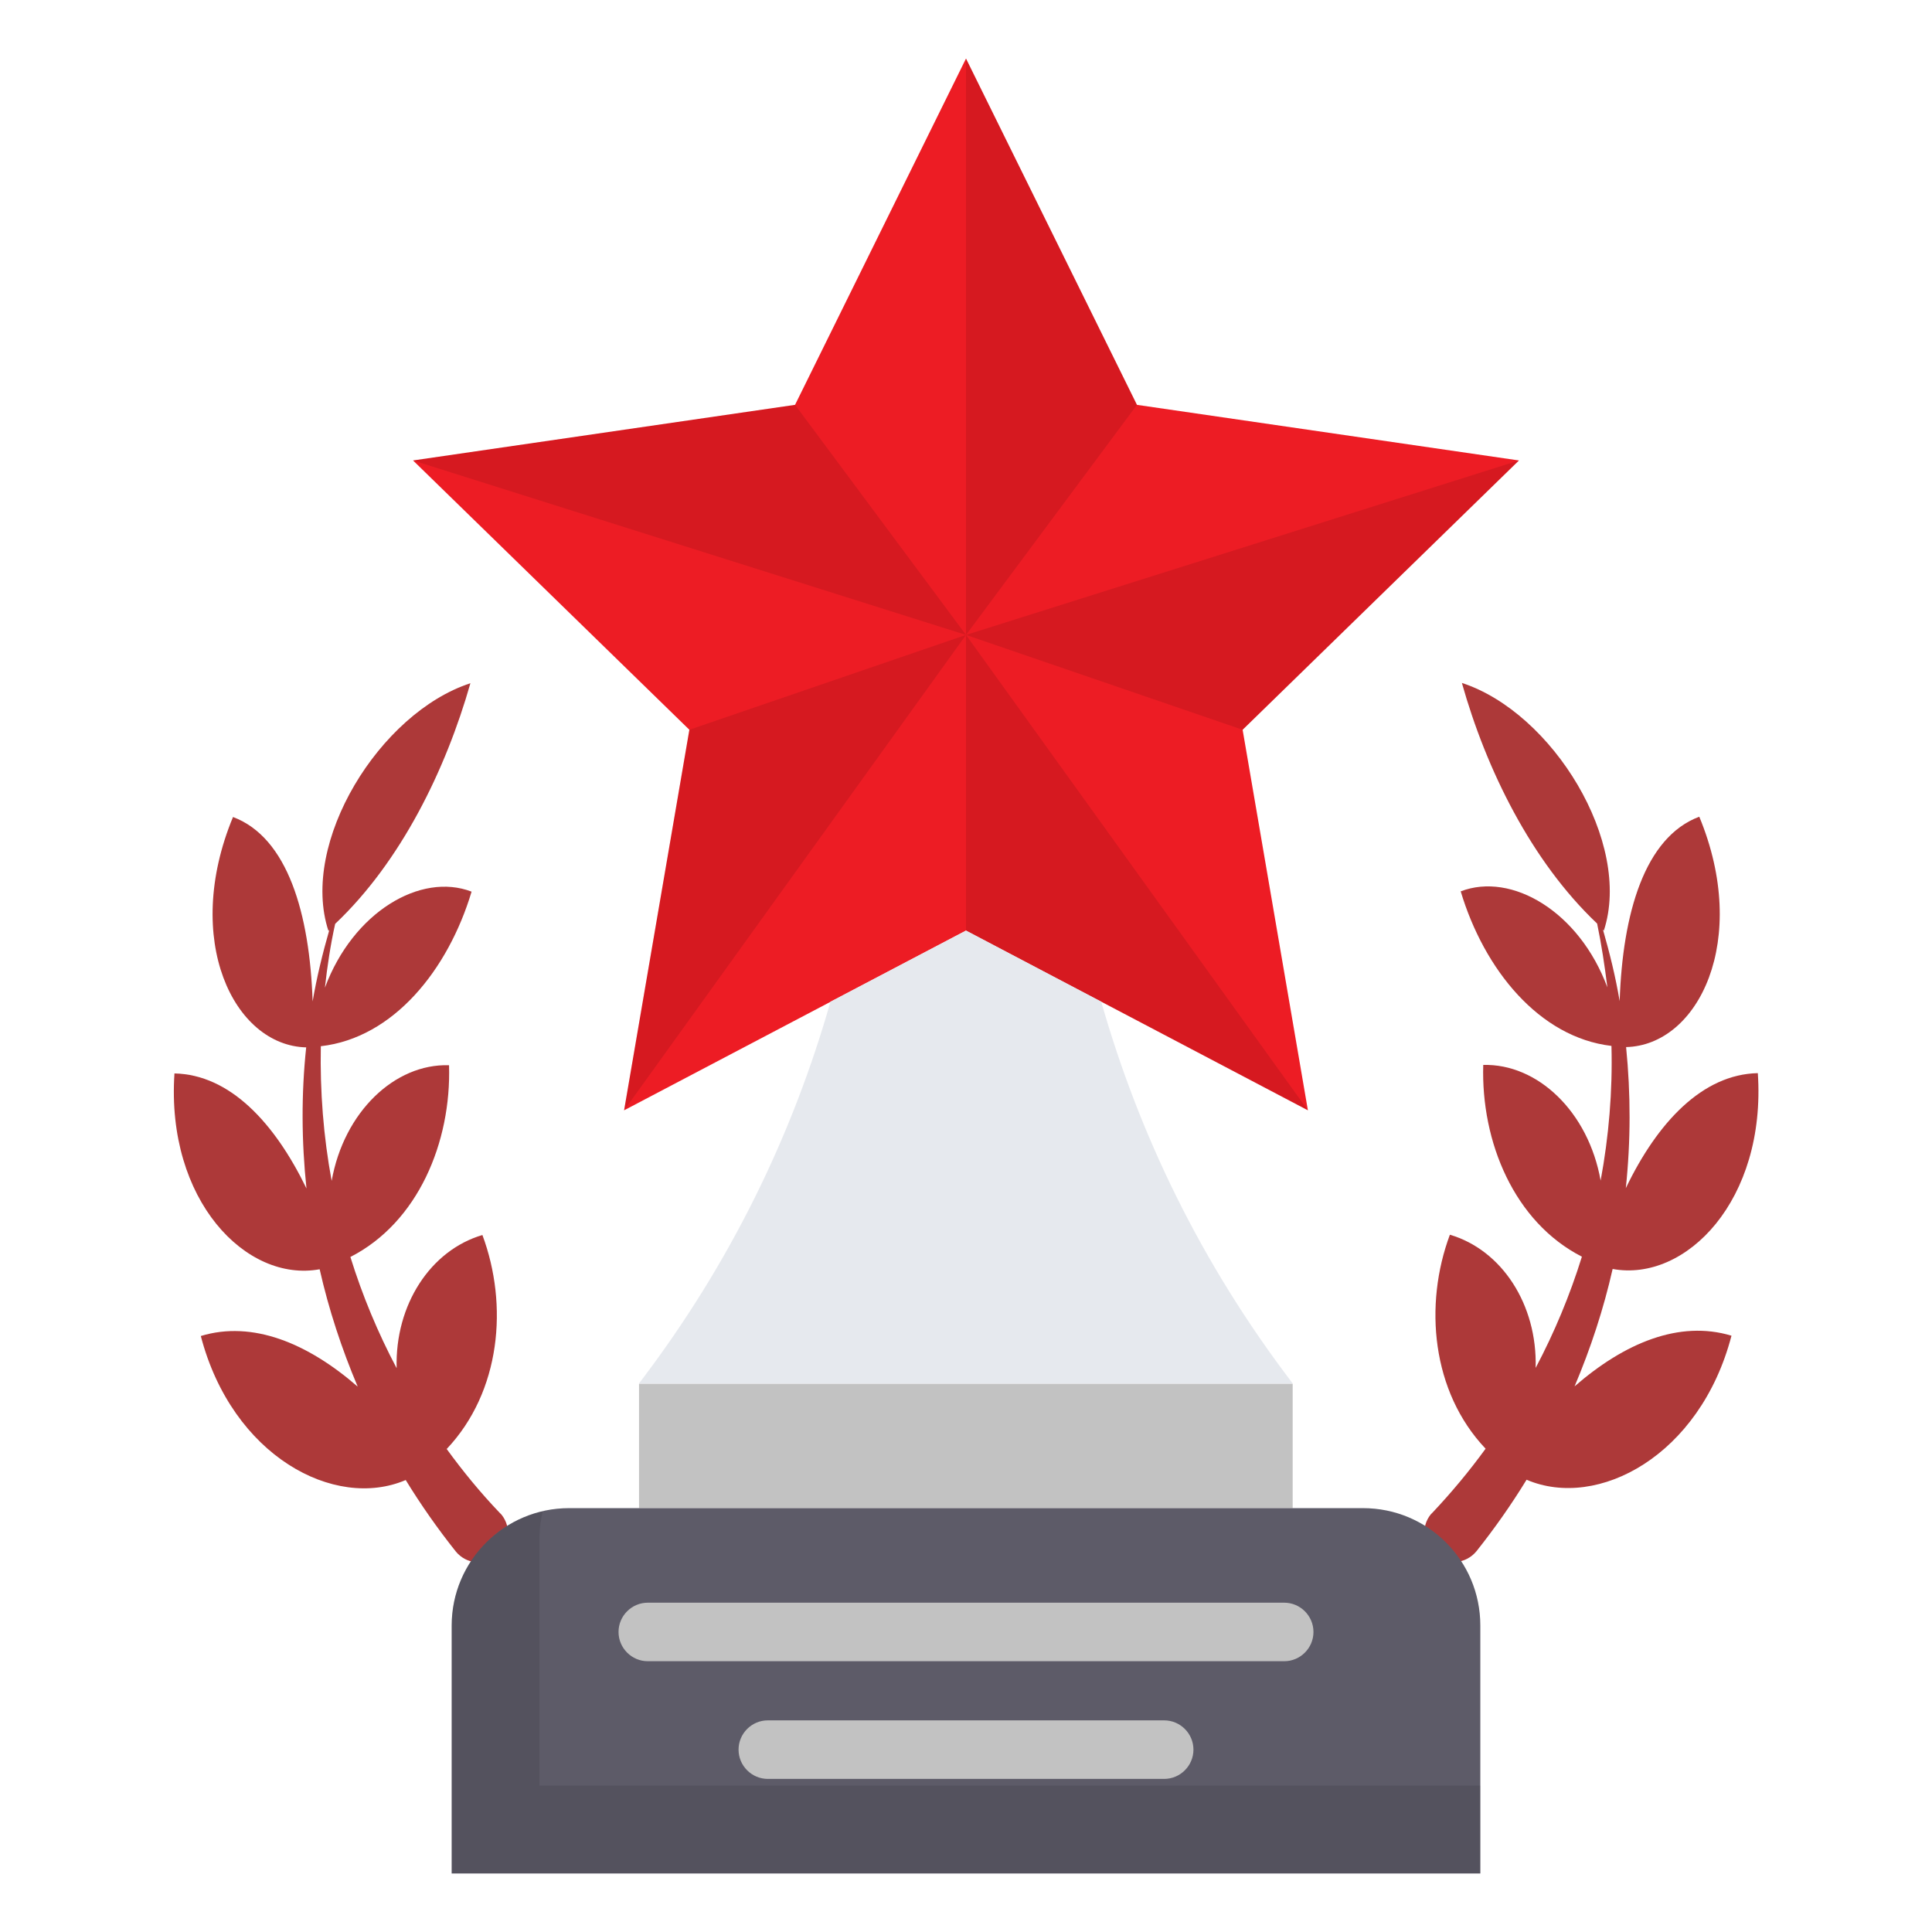
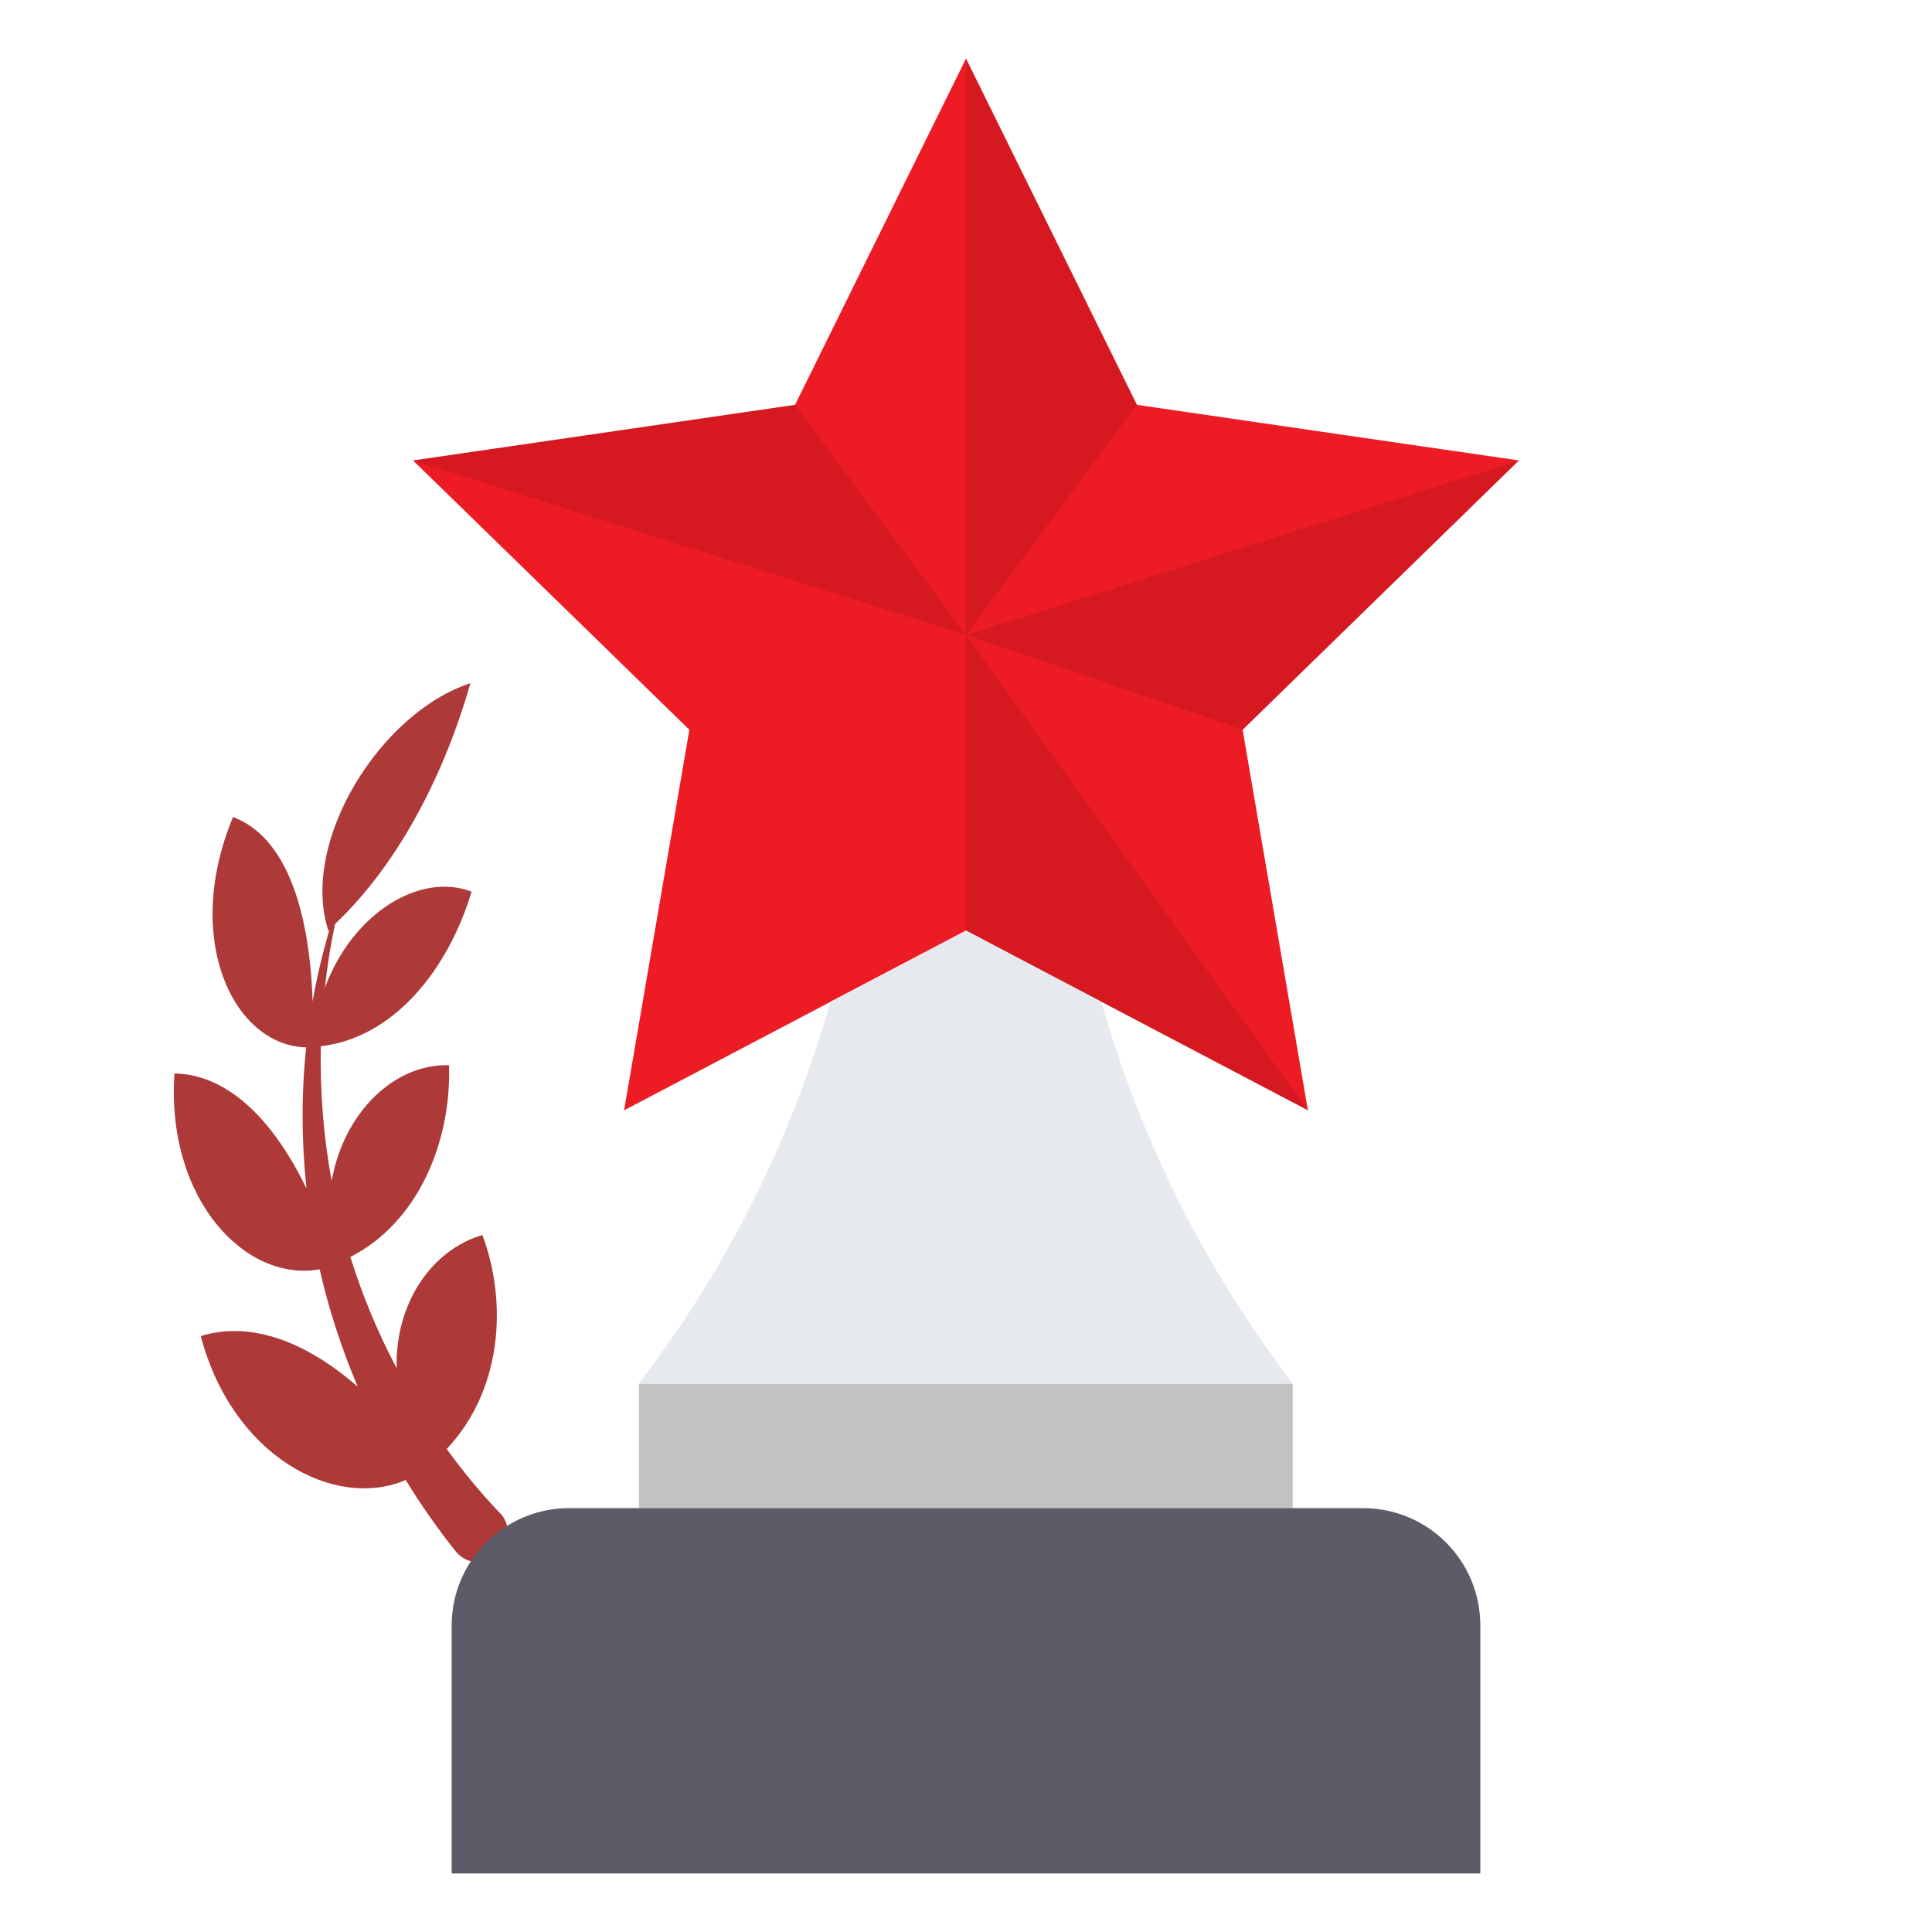
<svg xmlns="http://www.w3.org/2000/svg" id="Layer_1" enable-background="new 0 0 66 66" height="300" viewBox="0 0 66 66" width="300" version="1.1">
  <g width="100%" height="100%" transform="matrix(1,0,0,1,0,0)">
    <g>
-       <path d="m53.79 47.36c.55-1.3.99-2.64 1.3-4.01 2.51.46 5.25-2.36 4.96-6.69-1.89.04-3.43 1.68-4.51 3.93.17-1.61.17-3.22.01-4.82 2.48-.06 4.24-3.67 2.5-7.87-1.87.7-2.62 3.31-2.72 6.3-.14-.83-.34-1.64-.57-2.44.01.01.02.02.03.03.98-3-1.75-7.45-4.85-8.46.83 2.95 2.37 6.09 4.62 8.22.15.72.26 1.45.35 2.18-.96-2.59-3.27-3.95-5.01-3.28.8 2.67 2.68 4.99 5.15 5.28.04 1.55-.09 3.09-.37 4.6-.42-2.36-2.16-4-4.01-3.95-.08 2.63 1.06 5.37 3.37 6.55-.41 1.32-.94 2.59-1.58 3.8.06-2.17-1.16-4.03-2.93-4.55-.89 2.39-.63 5.36 1.22 7.31-.56.77-1.16 1.49-1.81 2.18-.02.02-.04.04-.06.06-.35.43-.28 1.06.15 1.41s1.06.28 1.41-.15c.62-.78 1.19-1.59 1.71-2.44 2.43 1.04 5.93-.82 7-4.92-1.78-.54-3.66.25-5.36 1.73z" fill="#ad3939" fill-opacity="1" data-original-color="#e5d3b3ff" stroke="none" stroke-opacity="1" />
      <path d="m17.13 51.74c-.02-.02-.04-.04-.06-.06-.65-.68-1.25-1.41-1.81-2.18 1.85-1.96 2.11-4.92 1.22-7.31-1.77.52-2.99 2.38-2.93 4.55-.64-1.21-1.17-2.48-1.58-3.8 2.31-1.18 3.45-3.92 3.37-6.55-1.85-.06-3.59 1.59-4.01 3.95-.28-1.51-.4-3.05-.37-4.6 2.48-.28 4.35-2.61 5.15-5.28-1.74-.67-4.05.7-5.01 3.28.08-.73.19-1.46.35-2.18 2.25-2.13 3.78-5.27 4.62-8.22-3.1 1.01-5.84 5.45-4.85 8.46.01-.01.02-.02.03-.03-.23.8-.43 1.62-.57 2.44-.1-2.99-.85-5.6-2.72-6.3-1.74 4.2.03 7.81 2.5 7.87-.17 1.59-.16 3.21.01 4.82-1.09-2.25-2.62-3.89-4.51-3.93-.29 4.33 2.45 7.15 4.96 6.69.31 1.37.75 2.71 1.3 4.01-1.7-1.48-3.59-2.27-5.36-1.73 1.07 4.1 4.57 5.96 7 4.92.52.85 1.09 1.66 1.71 2.44.35.43.98.5 1.41.15s.5-.98.15-1.41z" fill="#ad3939" fill-opacity="1" data-original-color="#e5d3b3ff" stroke="none" stroke-opacity="1" />
      <path d="m21.83 47.27h22.33v4.25h-22.33z" fill="#c2c2c2" fill-opacity="1" data-original-color="#aab2bdff" stroke="none" stroke-opacity="1" />
      <path d="m33 2 5.84 11.83 13.05 1.9-9.44 9.2 2.23 13-11.68-6.14-11.68 6.14 2.23-13-9.44-9.2 13.05-1.9z" fill="#ed1c24" fill-opacity="1" data-original-color="#fec200ff" stroke="none" stroke-opacity="1" />
      <path d="m33 31.79-4.63 2.43c-1.28 4.49-3.38 8.9-6.54 13.04h22.33c-3.16-4.14-5.26-8.55-6.54-13.04z" fill="#e6e9ee" fill-opacity="1" data-original-color="#e6e9eeff" stroke="none" stroke-opacity="1" />
      <path d="m33 2 5.84 11.83-5.84 7.86z" opacity=".1" fill="#000000" fill-opacity="1" data-original-color="#000000ff" stroke="none" stroke-opacity="1" />
      <path d="m33 21.69 9.45 3.24 9.44-9.2z" opacity=".1" fill="#000000" fill-opacity="1" data-original-color="#000000ff" stroke="none" stroke-opacity="1" />
      <path d="m33 21.69v10.1l11.68 6.14z" opacity=".1" fill="#000000" fill-opacity="1" data-original-color="#000000ff" stroke="none" stroke-opacity="1" />
-       <path d="m23.55 24.93 9.45-3.24-11.68 16.24z" opacity=".1" fill="#000000" fill-opacity="1" data-original-color="#000000ff" stroke="none" stroke-opacity="1" />
      <path d="m27.16 13.83 5.84 7.86-18.89-5.96z" opacity=".1" fill="#000000" fill-opacity="1" data-original-color="#000000ff" stroke="none" stroke-opacity="1" />
      <path d="m46.56 51.52h-27.12c-2.21 0-4.01 1.8-4.01 4.01v8.47h35.14v-8.47c0-2.22-1.79-4.01-4.01-4.01z" fill="#5d5b68" fill-opacity="1" data-original-color="#5d5b68ff" stroke="none" stroke-opacity="1" />
-       <path d="m18.43 61v-8.47c0-.31.04-.61.11-.9-1.78.41-3.11 2-3.11 3.9v8.47h35.14v-3z" opacity=".1" fill="#000000" fill-opacity="1" data-original-color="#000000ff" stroke="none" stroke-opacity="1" />
      <g fill="#aab2bd">
-         <path d="m43.87 54.75h-21.74c-.55 0-1 .45-1 1s.45 1 1 1h21.74c.55 0 1-.45 1-1s-.45-1-1-1z" fill="#c2c2c2" fill-opacity="1" data-original-color="#aab2bdff" stroke="none" stroke-opacity="1" />
-         <path d="m39.77 58.77h-13.54c-.55 0-1 .45-1 1s.45 1 1 1h13.54c.55 0 1-.45 1-1s-.45-1-1-1z" fill="#c2c2c2" fill-opacity="1" data-original-color="#aab2bdff" stroke="none" stroke-opacity="1" />
-       </g>
+         </g>
    </g>
  </g>
</svg>